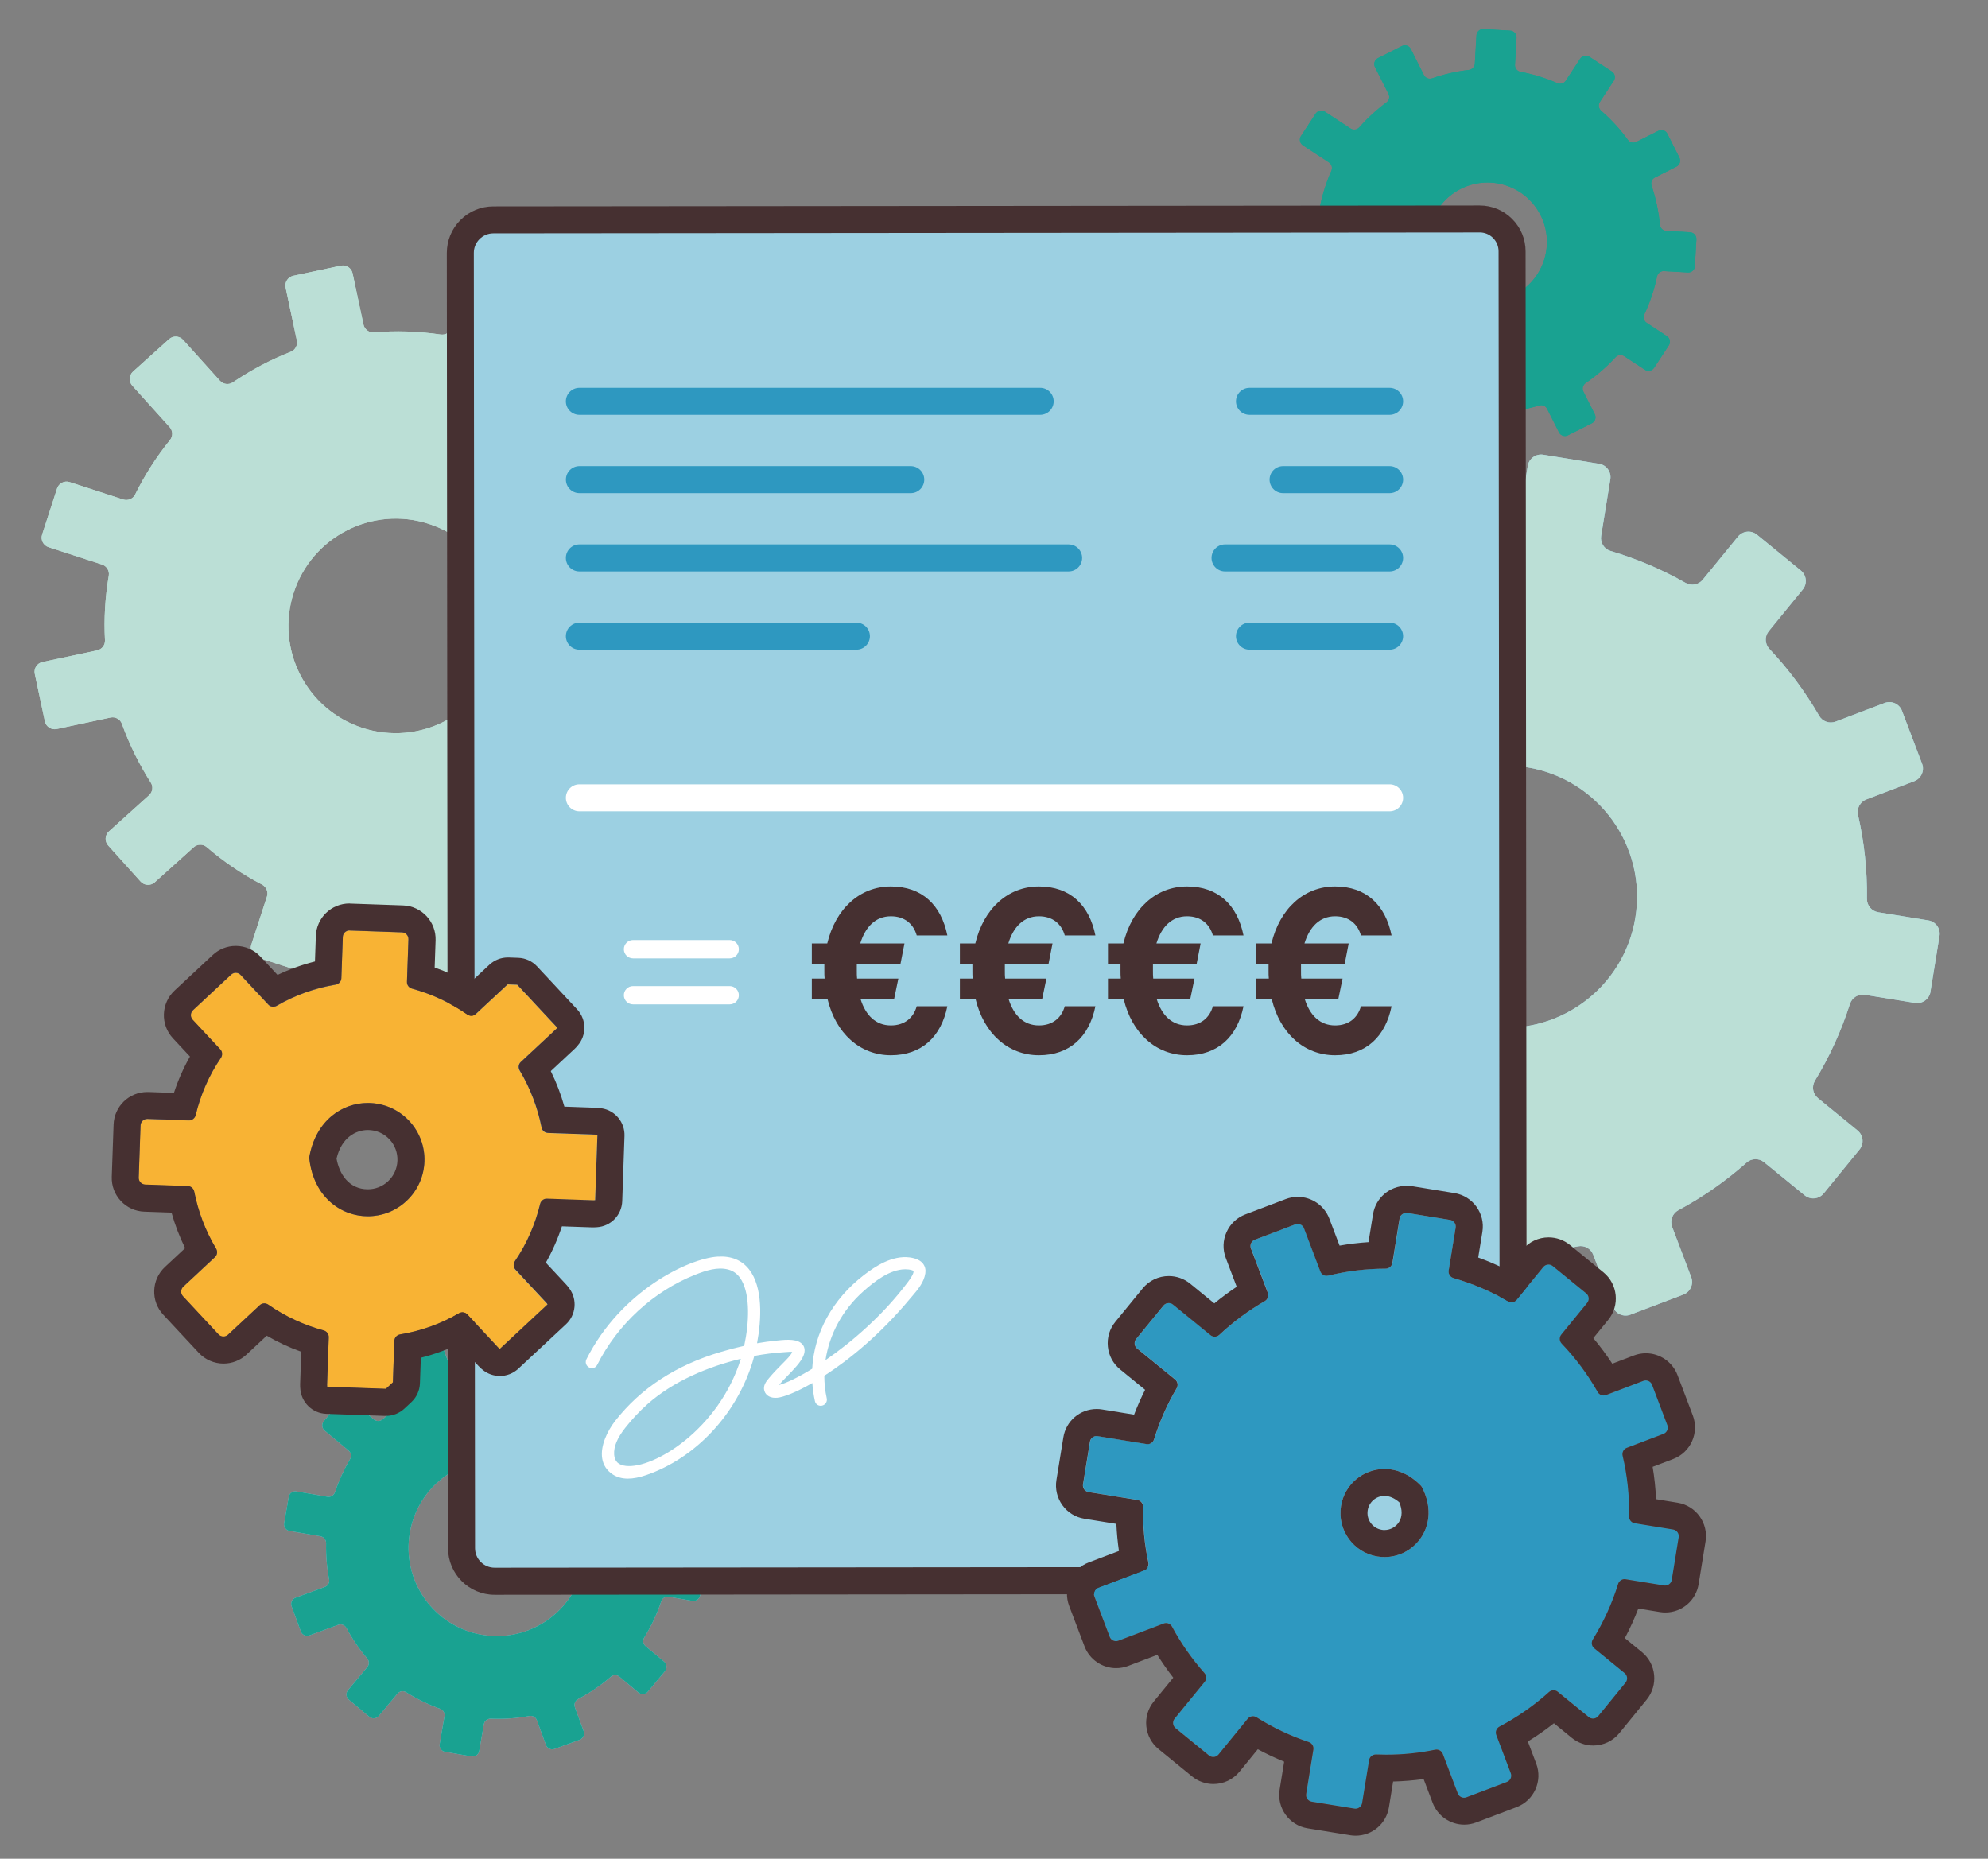
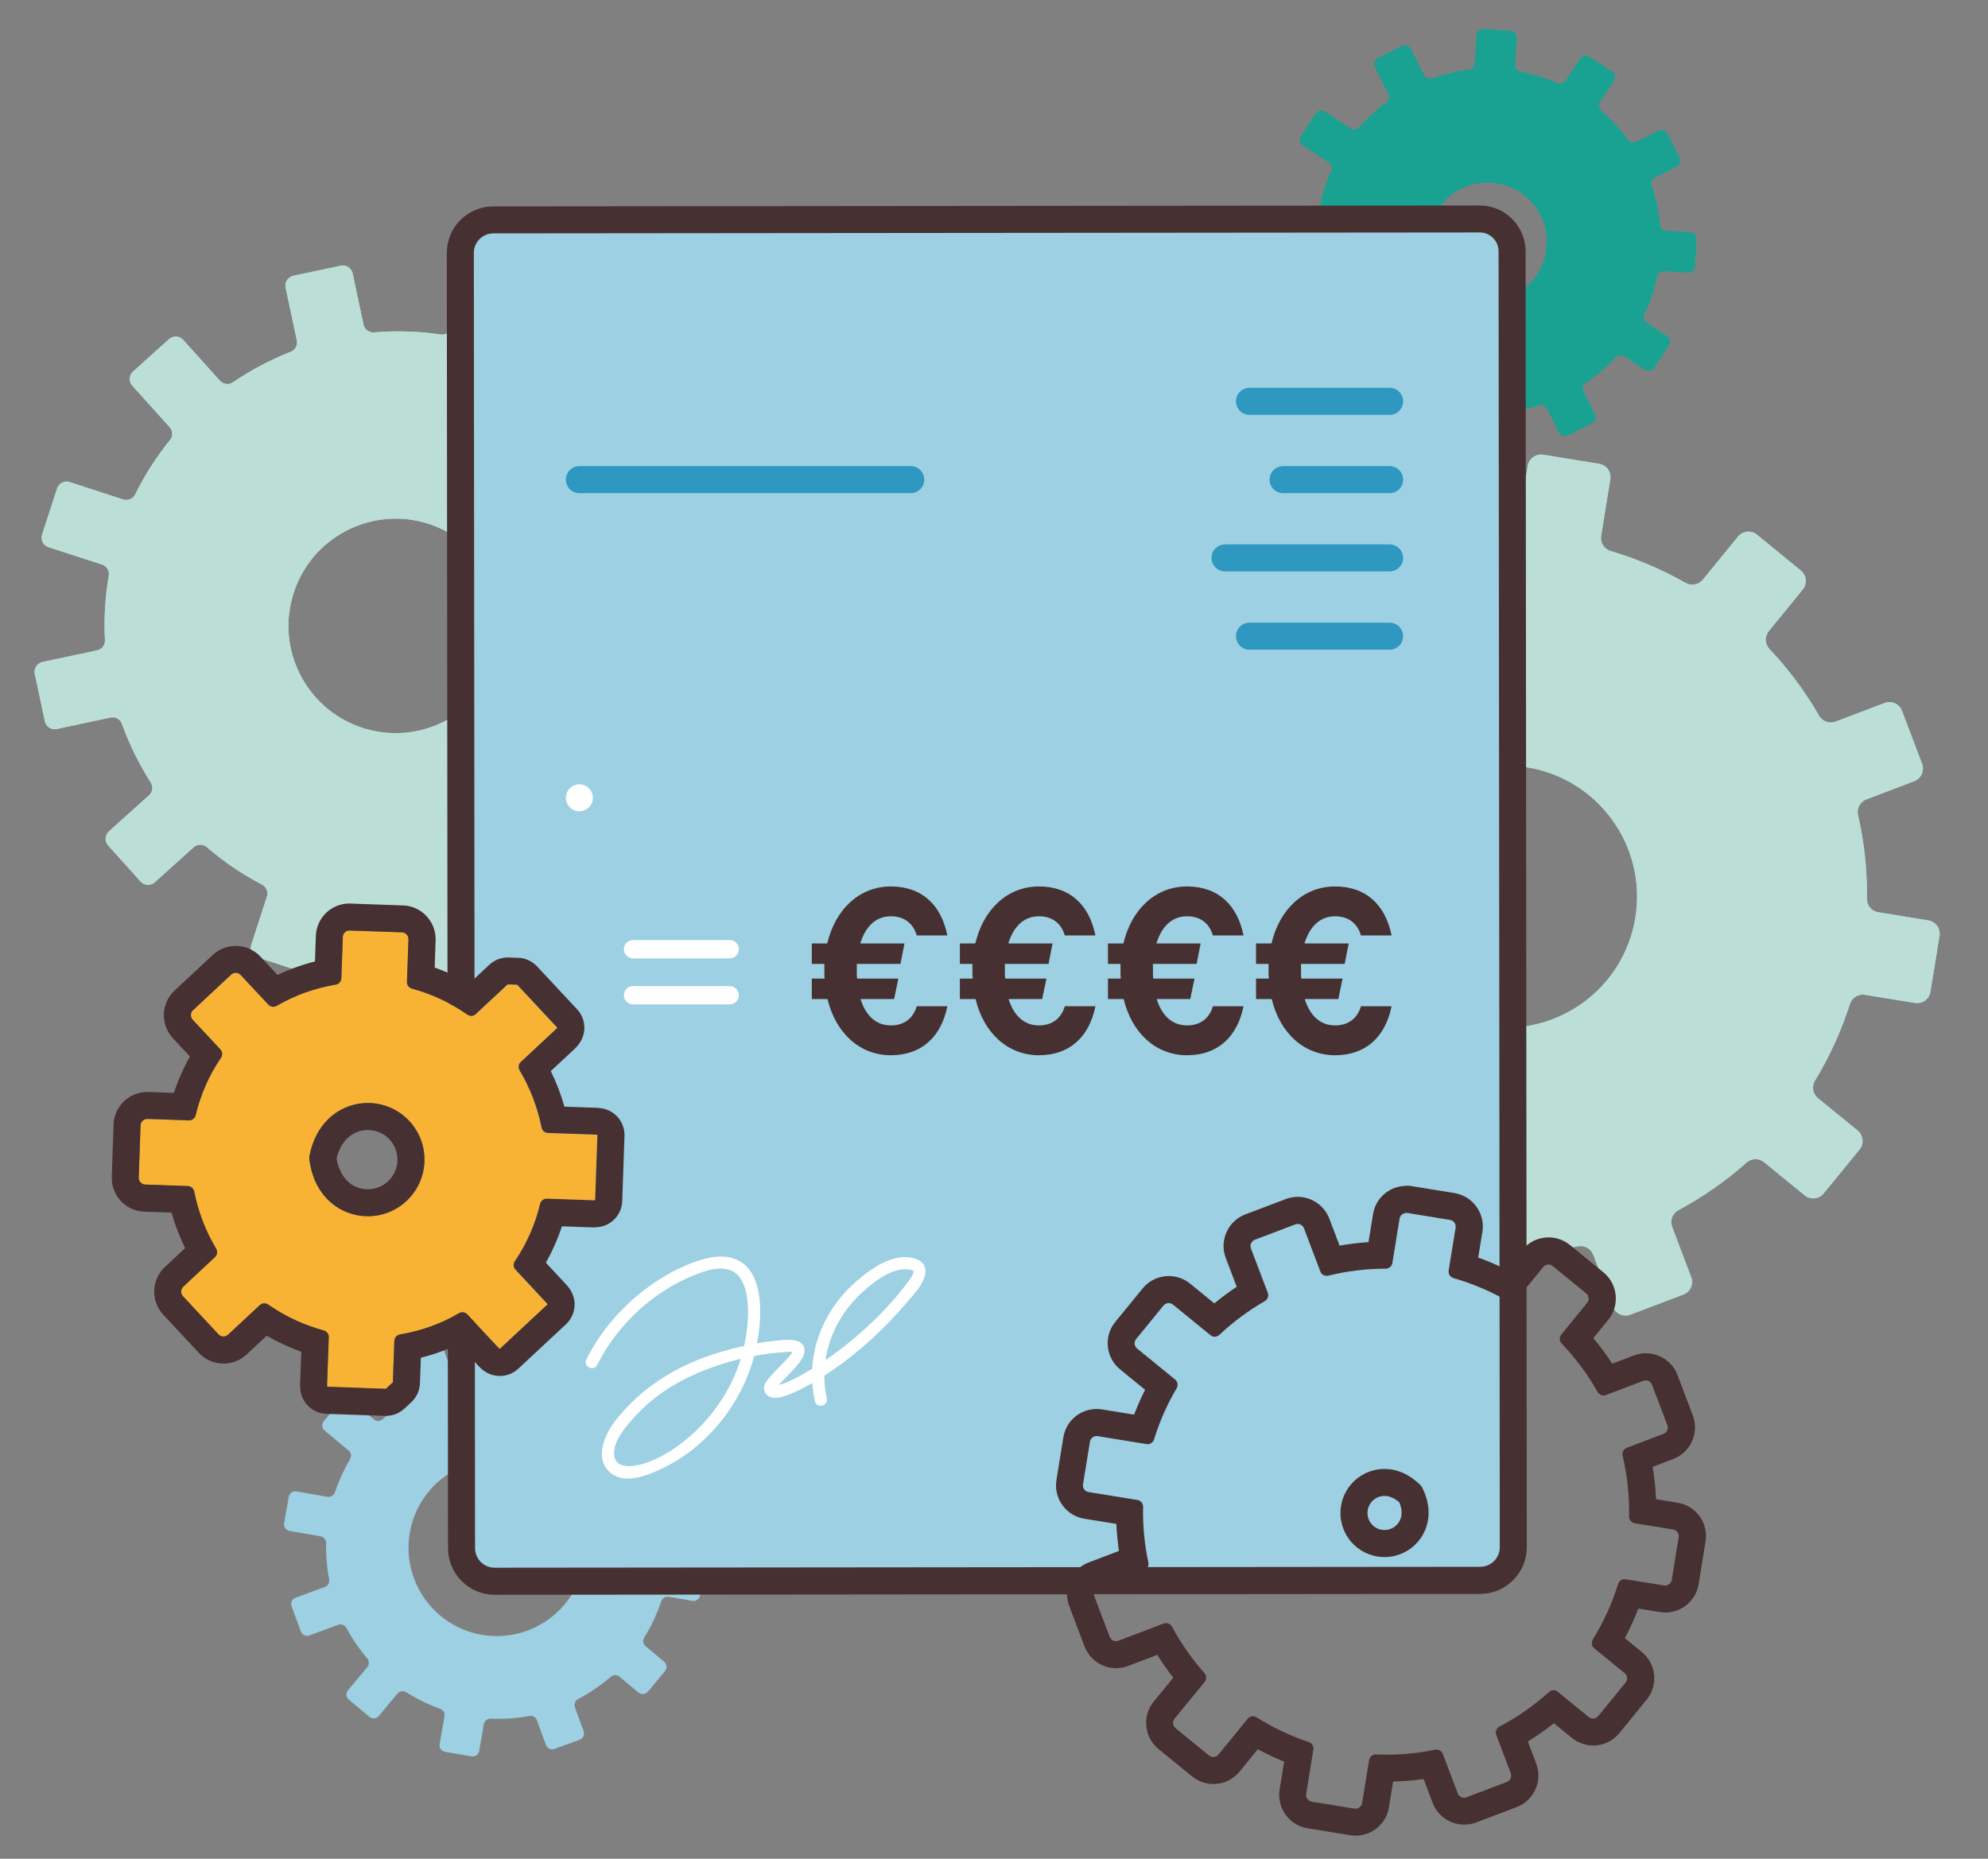
<svg xmlns="http://www.w3.org/2000/svg" id="DESIGN" version="1.1" viewBox="0 0 588.77 550.54">
  <rect x="0" y="0" width="588.77" height="550.54" fill="#808080" stroke="none" />
  <g>
    <path d="M571.72,293.77l2.69-16.57c.35-2.18-1.13-4.24-3.31-4.59l-14.83-2.41c-1.95-.32-3.38-2-3.35-3.98.11-8.49-.8-16.81-2.64-24.84-.44-1.94.62-3.9,2.48-4.61l14.17-5.39c2.06-.78,3.1-3.09,2.32-5.16l-5.95-15.68c-.78-2.07-3.09-3.11-5.16-2.32l-14.51,5.51c-1.83.69-3.89-.03-4.87-1.73-4.12-7.15-9.07-13.81-14.73-19.81-1.37-1.46-1.45-3.7-.18-5.25l10.06-12.33c1.4-1.71,1.14-4.23-.57-5.63l-12.99-10.61c-1.71-1.4-4.23-1.14-5.63.57l-10.43,12.77c-1.23,1.51-3.37,1.91-5.06.95-6.92-3.94-14.36-7.13-22.23-9.46-1.92-.57-3.12-2.48-2.8-4.46l2.72-16.78c.35-2.18-1.13-4.23-3.31-4.59l-16.56-2.69c-2.18-.35-4.24,1.13-4.59,3.31l-2.83,17.47c-.31,1.92-1.95,3.34-3.89,3.35-7.99.07-15.82,1.05-23.39,2.84-1.95.46-3.94-.6-4.65-2.47l-6.46-17.02c-.78-2.07-3.09-3.1-5.16-2.32l-15.69,5.95c-2.07.78-3.1,3.09-2.32,5.16l6.68,17.59c.69,1.82-.03,3.87-1.7,4.86-6.64,3.9-12.84,8.51-18.5,13.74-1.46,1.35-3.69,1.42-5.23.16l-14.85-12.12c-1.71-1.4-4.23-1.14-5.63.57l-10.61,12.99c-1.4,1.71-1.14,4.23.57,5.63l15.1,12.33c1.52,1.24,1.91,3.39.93,5.09-3.75,6.49-6.85,13.44-9.19,20.79-.6,1.88-2.49,3.04-4.44,2.73l-19.4-3.15c-2.18-.35-4.24,1.13-4.59,3.31l-2.68,16.56c-.35,2.18,1.13,4.24,3.31,4.59l19.39,3.14c1.95.32,3.38,2.01,3.35,3.99-.1,7.71.63,15.29,2.14,22.64.39,1.92-.66,3.84-2.49,4.53l-18.22,6.92c-2.07.78-3.1,3.09-2.32,5.16l5.96,15.69c.78,2.07,3.09,3.1,5.16,2.32l17.93-6.81c1.86-.71,3.96.06,4.92,1.81,3.71,6.75,8.14,13.08,13.2,18.88,1.28,1.47,1.31,3.64.08,5.15l-11.91,14.57c-1.4,1.71-1.14,4.23.57,5.63l13,10.62c1.71,1.4,4.23,1.14,5.63-.57l11.51-14.11c1.27-1.55,3.49-1.93,5.19-.87,6.61,4.09,13.73,7.49,21.29,10.08,1.84.63,2.95,2.5,2.63,4.41l-2.84,17.47c-.35,2.18,1.13,4.24,3.31,4.59l16.56,2.69c2.18.35,4.23-1.13,4.59-3.31l2.73-16.8c.32-1.98,2.06-3.42,4.07-3.35,8.2.28,16.27-.4,24.08-1.94,1.91-.38,3.81.68,4.5,2.5l5.85,15.42c.78,2.07,3.09,3.11,5.16,2.32l15.69-5.95c2.07-.78,3.1-3.09,2.32-5.16l-5.64-14.89c-.71-1.87.07-3.98,1.83-4.93,7.26-3.91,14.06-8.64,20.22-14.12,1.46-1.3,3.65-1.34,5.17-.1l12.03,9.81c1.71,1.4,4.23,1.14,5.63-.57l10.61-13c1.4-1.71,1.14-4.23-.57-5.63l-11.74-9.59c-1.54-1.26-1.92-3.46-.89-5.16,4.28-7.04,7.77-14.64,10.36-22.73.6-1.88,2.49-3.03,4.44-2.71l14.83,2.4c2.18.35,4.23-1.13,4.59-3.31ZM439.8,303.91c-21.16-3.43-35.55-23.39-32.11-44.54,3.44-21.18,23.38-35.55,44.54-32.11,21.17,3.44,35.54,23.38,32.1,44.54-3.44,21.17-23.37,35.54-44.54,32.12Z" fill="#9cd0e2" stroke-width="0" />
    <path d="M501.96,78.81l.45-7.92c.06-1.09-.77-2.03-1.87-2.09l-7.08-.41c-.99-.06-1.77-.84-1.86-1.83-.37-3.99-1.21-7.86-2.46-11.55-.32-.95.08-1.98.97-2.43l6.39-3.22c.98-.49,1.37-1.68.88-2.66l-3.56-7.08c-.49-.98-1.69-1.37-2.66-.88l-6.55,3.3c-.88.44-1.93.16-2.51-.63-2.29-3.16-4.95-6.04-7.89-8.59-.76-.66-.94-1.76-.39-2.61l4.12-6.29c.6-.92.35-2.14-.57-2.74l-6.63-4.35c-.92-.6-2.14-.35-2.75.57l-4.28,6.52c-.54.82-1.58,1.11-2.48.71-3.45-1.51-7.1-2.64-10.91-3.36-.99-.19-1.7-1.06-1.64-2.06l.46-8.03c.06-1.09-.77-2.03-1.87-2.09l-7.91-.46c-1.09-.06-2.03.77-2.09,1.87l-.48,8.36c-.06.97-.81,1.75-1.78,1.86-3.75.43-7.38,1.27-10.85,2.48-.95.33-2-.07-2.45-.97l-3.87-7.7c-.49-.98-1.68-1.37-2.66-.88l-7.08,3.57c-.98.49-1.37,1.68-.88,2.66l4.01,7.96c.44.87.17,1.92-.62,2.5-2.92,2.16-5.61,4.63-8.02,7.36-.66.75-1.76.92-2.6.37l-7.59-4.98c-.92-.6-2.14-.35-2.75.57l-4.35,6.63c-.6.92-.35,2.15.57,2.75l7.72,5.07c.82.54,1.11,1.6.71,2.49-1.44,3.23-2.55,6.65-3.3,10.22-.2.97-1.07,1.66-2.06,1.61l-9.3-.53c-1.09-.06-2.03.77-2.09,1.87l-.45,7.91c-.06,1.09.77,2.03,1.87,2.09l9.3.53c.99.06,1.77.84,1.86,1.83.33,3.63,1.05,7.15,2.11,10.53.3.94-.11,1.95-.99,2.4l-8.25,4.16c-.98.49-1.37,1.68-.88,2.66l3.57,7.08c.49.98,1.69,1.37,2.66.88l8.11-4.09c.89-.45,1.97-.15,2.54.67,2.08,2.99,4.47,5.74,7.13,8.23.71.67.86,1.74.33,2.56l-4.89,7.45c-.6.92-.35,2.14.57,2.75l6.63,4.35c.92.6,2.15.35,2.75-.57l4.73-7.21c.55-.84,1.64-1.12,2.55-.68,3.31,1.59,6.82,2.84,10.5,3.69.95.22,1.62,1.07,1.56,2.05l-.48,8.37c-.06,1.09.77,2.03,1.87,2.09l7.91.45c1.09.06,2.03-.77,2.09-1.87l.46-8.04c.06-1.01.86-1.79,1.87-1.86,3.87-.28,7.63-.99,11.23-2.09.94-.29,1.94.12,2.38.99l3.51,6.97c.49.98,1.68,1.37,2.66.88l7.08-3.56c.98-.49,1.37-1.68.88-2.66l-3.38-6.72c-.45-.9-.15-1.98.68-2.54,3.22-2.2,6.18-4.76,8.82-7.63.66-.72,1.74-.88,2.57-.34l6.13,4.02c.92.6,2.14.35,2.75-.57l4.35-6.63c.6-.92.35-2.14-.57-2.74l-5.98-3.93c-.82-.54-1.13-1.59-.72-2.48,1.67-3.54,2.95-7.3,3.78-11.25.2-.97,1.07-1.66,2.06-1.6l7.08.4c1.09.06,2.03-.77,2.09-1.87ZM439.54,89.23c-9.7-.55-17.12-8.87-16.56-18.57.55-9.71,8.87-17.12,18.57-16.57,9.7.55,17.12,8.87,16.56,18.57-.56,9.7-8.87,17.12-18.57,16.57Z" fill="#19a291" stroke-width="0" />
    <g>
      <path d="M207.34,472.57l1.36-7.81c.19-1.08-.53-2.11-1.61-2.29l-6.99-1.22c-.98-.17-1.66-1.04-1.64-2.03.09-4.01-.3-7.95-1.12-11.76-.21-.98.31-1.96,1.25-2.31l6.72-2.47c1.03-.38,1.55-1.52,1.18-2.54l-2.73-7.44c-.38-1.03-1.52-1.56-2.55-1.18l-6.88,2.53c-.92.34-1.94-.06-2.42-.91-1.92-3.4-4.22-6.57-6.86-9.44-.68-.74-.73-1.86-.09-2.63l4.82-5.77c.7-.84.59-2.09-.25-2.79l-6.08-5.08c-.84-.7-2.09-.59-2.79.25l-5,5.98c-.63.75-1.7.92-2.54.43-3.25-1.89-6.75-3.44-10.45-4.59-.96-.3-1.57-1.25-1.4-2.24l1.37-7.92c.19-1.08-.54-2.1-1.61-2.29l-7.81-1.36c-1.08-.19-2.11.53-2.29,1.61l-1.43,8.25c-.17.96-1.01,1.64-1.98,1.64-3.77,0-7.48.42-11.06,1.22-.98.22-1.98-.3-2.33-1.24l-2.97-8.09c-.38-1.03-1.52-1.56-2.54-1.18l-7.44,2.73c-1.03.38-1.56,1.52-1.18,2.54l3.07,8.37c.34.92-.05,1.93-.9,2.42-3.15,1.81-6.11,3.96-8.81,6.39-.74.67-1.85.71-2.62.07l-6.97-5.82c-.84-.7-2.09-.59-2.79.25l-5.08,6.08c-.7.84-.59,2.09.25,2.79l7.09,5.92c.76.63.92,1.71.42,2.56-1.8,3.05-3.3,6.32-4.45,9.77-.31.94-1.25,1.53-2.23,1.36l-9.18-1.59c-1.08-.19-2.11.54-2.29,1.61l-1.36,7.81c-.19,1.08.54,2.11,1.62,2.29l9.17,1.59c.98.17,1.66,1.04,1.64,2.03-.08,3.64.22,7.22.89,10.7.19.97-.33,1.93-1.26,2.27l-8.67,3.18c-1.03.38-1.56,1.52-1.18,2.54l2.73,7.45c.38,1.03,1.52,1.56,2.54,1.18l8.53-3.13c.94-.34,1.97.07,2.45.95,1.72,3.21,3.78,6.22,6.14,8.99.63.74.66,1.83.03,2.58l-5.72,6.84c-.7.84-.59,2.09.25,2.79l6.09,5.09c.84.7,2.09.59,2.79-.25l5.52-6.62c.65-.77,1.76-.92,2.61-.39,3.1,1.96,6.45,3.6,10,4.87.92.33,1.48,1.25,1.32,2.21l-1.43,8.26c-.19,1.08.54,2.11,1.61,2.29l7.81,1.36c1.08.19,2.11-.54,2.29-1.61l1.38-7.93c.17-.99,1.06-1.68,2.07-1.64,3.87.17,7.69-.11,11.39-.79.96-.18,1.91.34,2.25,1.26l2.68,7.32c.38,1.03,1.52,1.56,2.54,1.18l7.44-2.73c1.03-.38,1.56-1.52,1.18-2.54l-2.59-7.07c-.35-.94.08-1.98.97-2.45,3.45-1.82,6.69-4.02,9.63-6.57.74-.64,1.83-.68,2.59-.05l5.63,4.7c.84.7,2.09.59,2.79-.25l5.08-6.09c.7-.84.59-2.09-.25-2.79l-5.49-4.59c-.75-.63-.94-1.71-.43-2.54,2.07-3.32,3.77-6.92,5.05-10.74.31-.94,1.25-1.53,2.23-1.36l6.99,1.21c1.08.19,2.1-.54,2.29-1.61ZM142.67,484.2c-14.23-2.47-23.77-16.02-21.29-30.24,2.47-14.24,16.02-23.77,30.25-21.3,14.23,2.47,23.76,16.01,21.29,30.24-2.47,14.23-16.01,23.76-30.24,21.3Z" fill="#9cd0e2" stroke-width="0" />
      <path d="M215.21,224.17l4.44-13.66c.5-1.55-.35-3.22-1.9-3.73l-12.25-3.98c-1.39-.45-2.25-1.85-2-3.28,1.2-7.03,1.51-14.06.99-20.95-.11-1.47.89-2.78,2.33-3.09l12.71-2.71c1.6-.34,2.61-1.91,2.28-3.51l-2.98-14.04c-.34-1.6-1.91-2.62-3.51-2.28l-12.99,2.77c-1.41.3-2.85-.46-3.36-1.81-2.49-6.47-5.74-12.63-9.69-18.33-.84-1.22-.64-2.87.46-3.86l10.11-9.11c1.21-1.09,1.31-2.96.22-4.17l-9.6-10.67c-1.09-1.21-2.96-1.31-4.18-.22l-10.48,9.44c-1.07.96-2.67.98-3.79.09-5.22-4.17-10.99-7.77-17.23-10.69-1.34-.63-2-2.17-1.54-3.58l4.48-13.79c.5-1.55-.35-3.22-1.9-3.72l-13.65-4.44c-1.55-.51-3.22.35-3.73,1.9l-4.65,14.32c-.45,1.39-1.84,2.22-3.29,2.01-6.64-.98-13.26-1.17-19.76-.63-1.47.12-2.79-.89-3.1-2.33l-3.22-15.14c-.34-1.6-1.91-2.62-3.51-2.28l-14.05,2.99c-1.6.34-2.62,1.91-2.28,3.51l3.32,15.63c.3,1.4-.44,2.83-1.77,3.35-6.04,2.38-11.81,5.42-17.18,9.07-1.21.82-2.85.6-3.83-.49l-10.89-12.09c-1.09-1.21-2.96-1.31-4.17-.22l-10.67,9.6c-1.21,1.09-1.31,2.96-.22,4.18l11.06,12.28c.96,1.07,1.03,2.69.12,3.81-3.98,4.91-7.46,10.31-10.34,16.15-.64,1.3-2.16,1.92-3.55,1.47l-15.85-5.15c-1.55-.5-3.22.35-3.72,1.9l-4.43,13.65c-.5,1.55.35,3.22,1.9,3.73l15.84,5.14c1.38.45,2.25,1.84,2.01,3.27-1.1,6.42-1.47,12.83-1.13,19.15.08,1.44-.93,2.71-2.34,3.01l-16.17,3.44c-1.6.34-2.62,1.91-2.28,3.51l2.99,14.05c.34,1.6,1.91,2.62,3.51,2.28l15.92-3.39c1.43-.31,2.89.48,3.38,1.85,2.2,6.11,5.08,11.96,8.57,17.43.77,1.21.53,2.8-.54,3.75l-11.87,10.69c-1.21,1.09-1.31,2.96-.22,4.18l9.61,10.68c1.09,1.21,2.96,1.31,4.18.22l11.51-10.36c1.09-.99,2.76-1.03,3.88-.07,4.94,4.25,10.41,7.99,16.36,11.09,1.29.68,1.93,2.17,1.48,3.55l-4.65,14.32c-.5,1.55.35,3.22,1.9,3.73l13.65,4.43c1.55.5,3.22-.35,3.72-1.9l4.48-13.77c.46-1.42,1.9-2.3,3.37-2.02,6.77,1.3,13.55,1.77,20.22,1.47,1.44-.06,2.72.89,3.02,2.3l2.93,13.8c.34,1.6,1.91,2.62,3.51,2.28l14.04-2.98c1.6-.34,2.62-1.91,2.28-3.51l-2.82-13.29c-.31-1.46.49-2.94,1.9-3.44,6.53-2.29,12.78-5.35,18.59-9.13,1.21-.79,2.82-.56,3.78.51l8.89,9.87c1.09,1.21,2.96,1.31,4.17.22l10.67-9.61c1.21-1.09,1.31-2.96.22-4.17l-8.69-9.66c-.98-1.09-1.02-2.74-.07-3.87,4.47-5.28,8.35-11.14,11.51-17.54.65-1.31,2.16-1.93,3.55-1.48l12.25,3.98c1.55.5,3.22-.35,3.72-1.9ZM107.38,215.6c-16.68-5.42-25.82-23.35-20.4-40.02,5.42-16.69,23.34-25.82,40.02-20.41,16.68,5.42,25.81,23.34,20.4,40.02-5.42,16.68-23.33,25.81-40.02,20.41Z" fill="#bbdfd6" stroke-width="0" />
    </g>
  </g>
  <g>
    <path d="M571.72,293.77l2.69-16.57c.35-2.18-1.13-4.24-3.31-4.59l-14.83-2.41c-1.95-.32-3.38-2-3.35-3.98.11-8.49-.8-16.81-2.64-24.84-.44-1.94.62-3.9,2.48-4.61l14.17-5.39c2.06-.78,3.1-3.09,2.32-5.16l-5.95-15.68c-.78-2.07-3.09-3.11-5.16-2.32l-14.51,5.51c-1.83.69-3.89-.03-4.87-1.73-4.12-7.15-9.07-13.81-14.73-19.81-1.37-1.46-1.45-3.7-.18-5.25l10.06-12.33c1.4-1.71,1.14-4.23-.57-5.63l-12.99-10.61c-1.71-1.4-4.23-1.14-5.63.57l-10.43,12.77c-1.23,1.51-3.37,1.91-5.06.95-6.92-3.94-14.36-7.13-22.23-9.46-1.92-.57-3.12-2.48-2.8-4.46l2.72-16.78c.35-2.18-1.13-4.23-3.31-4.59l-16.56-2.69c-2.18-.35-4.24,1.13-4.59,3.31l-2.83,17.47c-.31,1.92-1.95,3.34-3.89,3.35-7.99.07-15.82,1.05-23.39,2.84-1.95.46-3.94-.6-4.65-2.47l-6.46-17.02c-.78-2.07-3.09-3.1-5.16-2.32l-15.69,5.95c-2.07.78-3.1,3.09-2.32,5.16l6.68,17.59c.69,1.82-.03,3.87-1.7,4.86-6.64,3.9-12.84,8.51-18.5,13.74-1.46,1.35-3.69,1.42-5.23.16l-14.85-12.12c-1.71-1.4-4.23-1.14-5.63.57l-10.61,12.99c-1.4,1.71-1.14,4.23.57,5.63l15.1,12.33c1.52,1.24,1.91,3.39.93,5.09-3.75,6.49-6.85,13.44-9.19,20.79-.6,1.88-2.49,3.04-4.44,2.73l-19.4-3.15c-2.18-.35-4.24,1.13-4.59,3.31l-2.68,16.56c-.35,2.18,1.13,4.24,3.31,4.59l19.39,3.14c1.95.32,3.38,2.01,3.35,3.99-.1,7.71.63,15.29,2.14,22.64.39,1.92-.66,3.84-2.49,4.53l-18.22,6.92c-2.07.78-3.1,3.09-2.32,5.16l5.96,15.69c.78,2.07,3.09,3.1,5.16,2.32l17.93-6.81c1.86-.71,3.96.06,4.92,1.81,3.71,6.75,8.14,13.08,13.2,18.88,1.28,1.47,1.31,3.64.08,5.15l-11.91,14.57c-1.4,1.71-1.14,4.23.57,5.63l13,10.62c1.71,1.4,4.23,1.14,5.63-.57l11.51-14.11c1.27-1.55,3.49-1.93,5.19-.87,6.61,4.09,13.73,7.49,21.29,10.08,1.84.63,2.95,2.5,2.63,4.41l-2.84,17.47c-.35,2.18,1.13,4.24,3.31,4.59l16.56,2.69c2.18.35,4.23-1.13,4.59-3.31l2.73-16.8c.32-1.98,2.06-3.42,4.07-3.35,8.2.28,16.27-.4,24.08-1.94,1.91-.38,3.81.68,4.5,2.5l5.85,15.42c.78,2.07,3.09,3.11,5.16,2.32l15.69-5.95c2.07-.78,3.1-3.09,2.32-5.16l-5.64-14.89c-.71-1.87.07-3.98,1.83-4.93,7.26-3.91,14.06-8.64,20.22-14.12,1.46-1.3,3.65-1.34,5.17-.1l12.03,9.81c1.71,1.4,4.23,1.14,5.63-.57l10.61-13c1.4-1.71,1.14-4.23-.57-5.63l-11.74-9.59c-1.54-1.26-1.92-3.46-.89-5.16,4.28-7.04,7.77-14.64,10.36-22.73.6-1.88,2.49-3.03,4.44-2.71l14.83,2.4c2.18.35,4.23-1.13,4.59-3.31ZM439.8,303.91c-21.16-3.43-35.55-23.39-32.11-44.54,3.44-21.18,23.38-35.55,44.54-32.11,21.17,3.44,35.54,23.38,32.1,44.54-3.44,21.17-23.37,35.54-44.54,32.12Z" fill="#bbdfd6" stroke-width="0" />
    <path d="M501.96,78.81l.45-7.92c.06-1.09-.77-2.03-1.87-2.09l-7.08-.41c-.99-.06-1.77-.84-1.86-1.83-.37-3.99-1.21-7.86-2.46-11.55-.32-.95.08-1.98.97-2.43l6.39-3.22c.98-.49,1.37-1.68.88-2.66l-3.56-7.08c-.49-.98-1.69-1.37-2.66-.88l-6.55,3.3c-.88.44-1.93.16-2.51-.63-2.29-3.16-4.95-6.04-7.89-8.59-.76-.66-.94-1.76-.39-2.61l4.12-6.29c.6-.92.35-2.14-.57-2.74l-6.63-4.35c-.92-.6-2.14-.35-2.75.57l-4.28,6.52c-.54.82-1.58,1.11-2.48.71-3.45-1.51-7.1-2.64-10.91-3.36-.99-.19-1.7-1.06-1.64-2.06l.46-8.03c.06-1.09-.77-2.03-1.87-2.09l-7.91-.46c-1.09-.06-2.03.77-2.09,1.87l-.48,8.36c-.06.97-.81,1.75-1.78,1.86-3.75.43-7.38,1.27-10.85,2.48-.95.33-2-.07-2.45-.97l-3.87-7.7c-.49-.98-1.68-1.37-2.66-.88l-7.08,3.57c-.98.49-1.37,1.68-.88,2.66l4.01,7.96c.44.87.17,1.92-.62,2.5-2.92,2.16-5.61,4.63-8.02,7.36-.66.75-1.76.92-2.6.37l-7.59-4.98c-.92-.6-2.14-.35-2.75.57l-4.35,6.63c-.6.92-.35,2.15.57,2.75l7.72,5.07c.82.54,1.11,1.6.71,2.49-1.44,3.23-2.55,6.65-3.3,10.22-.2.97-1.07,1.66-2.06,1.61l-9.3-.53c-1.09-.06-2.03.77-2.09,1.87l-.45,7.91c-.06,1.09.77,2.03,1.87,2.09l9.3.53c.99.06,1.77.84,1.86,1.83.33,3.63,1.05,7.15,2.11,10.53.3.94-.11,1.95-.99,2.4l-8.25,4.16c-.98.49-1.37,1.68-.88,2.66l3.57,7.08c.49.98,1.69,1.37,2.66.88l8.11-4.09c.89-.45,1.97-.15,2.54.67,2.08,2.99,4.47,5.74,7.13,8.23.71.67.86,1.74.33,2.56l-4.89,7.45c-.6.92-.35,2.14.57,2.75l6.63,4.35c.92.6,2.15.35,2.75-.57l4.73-7.21c.55-.84,1.64-1.12,2.55-.68,3.31,1.59,6.82,2.84,10.5,3.69.95.22,1.62,1.07,1.56,2.05l-.48,8.37c-.06,1.09.77,2.03,1.87,2.09l7.91.45c1.09.06,2.03-.77,2.09-1.87l.46-8.04c.06-1.01.86-1.79,1.87-1.86,3.87-.28,7.63-.99,11.23-2.09.94-.29,1.94.12,2.38.99l3.51,6.97c.49.98,1.68,1.37,2.66.88l7.08-3.56c.98-.49,1.37-1.68.88-2.66l-3.38-6.72c-.45-.9-.15-1.98.68-2.54,3.22-2.2,6.18-4.76,8.82-7.63.66-.72,1.74-.88,2.57-.34l6.13,4.02c.92.6,2.14.35,2.75-.57l4.35-6.63c.6-.92.35-2.14-.57-2.74l-5.98-3.93c-.82-.54-1.13-1.59-.72-2.48,1.67-3.54,2.95-7.3,3.78-11.25.2-.97,1.07-1.66,2.06-1.6l7.08.4c1.09.06,2.03-.77,2.09-1.87ZM439.54,89.23c-9.7-.55-17.12-8.87-16.56-18.57.55-9.71,8.87-17.12,18.57-16.57,9.7.55,17.12,8.87,16.56,18.57-.56,9.7-8.87,17.12-18.57,16.57Z" fill="#19a291" stroke-width="0" />
    <g>
-       <path d="M207.34,472.57l1.36-7.81c.19-1.08-.53-2.11-1.61-2.29l-6.99-1.22c-.98-.17-1.66-1.04-1.64-2.03.09-4.01-.3-7.95-1.12-11.76-.21-.98.31-1.96,1.25-2.31l6.72-2.47c1.03-.38,1.55-1.52,1.18-2.54l-2.73-7.44c-.38-1.03-1.52-1.56-2.55-1.18l-6.88,2.53c-.92.34-1.94-.06-2.42-.91-1.92-3.4-4.22-6.57-6.86-9.44-.68-.74-.73-1.86-.09-2.63l4.82-5.77c.7-.84.59-2.09-.25-2.79l-6.08-5.08c-.84-.7-2.09-.59-2.79.25l-5,5.98c-.63.75-1.7.92-2.54.43-3.25-1.89-6.75-3.44-10.45-4.59-.96-.3-1.57-1.25-1.4-2.24l1.37-7.92c.19-1.08-.54-2.1-1.61-2.29l-7.81-1.36c-1.08-.19-2.11.53-2.29,1.61l-1.43,8.25c-.17.96-1.01,1.64-1.98,1.64-3.77,0-7.48.42-11.06,1.22-.98.22-1.98-.3-2.33-1.24l-2.97-8.09c-.38-1.03-1.52-1.56-2.54-1.18l-7.44,2.73c-1.03.38-1.56,1.52-1.18,2.54l3.07,8.37c.34.92-.05,1.93-.9,2.42-3.15,1.81-6.11,3.96-8.81,6.39-.74.67-1.85.71-2.62.07l-6.97-5.82c-.84-.7-2.09-.59-2.79.25l-5.08,6.08c-.7.84-.59,2.09.25,2.79l7.09,5.92c.76.63.92,1.71.42,2.56-1.8,3.05-3.3,6.32-4.45,9.77-.31.94-1.25,1.53-2.23,1.36l-9.18-1.59c-1.08-.19-2.11.54-2.29,1.61l-1.36,7.81c-.19,1.08.54,2.11,1.62,2.29l9.17,1.59c.98.17,1.66,1.04,1.64,2.03-.08,3.64.22,7.22.89,10.7.19.97-.33,1.93-1.26,2.27l-8.67,3.18c-1.03.38-1.56,1.52-1.18,2.54l2.73,7.45c.38,1.03,1.52,1.56,2.54,1.18l8.53-3.13c.94-.34,1.97.07,2.45.95,1.72,3.21,3.78,6.22,6.14,8.99.63.74.66,1.83.03,2.58l-5.72,6.84c-.7.84-.59,2.09.25,2.79l6.09,5.09c.84.7,2.09.59,2.79-.25l5.52-6.62c.65-.77,1.76-.92,2.61-.39,3.1,1.96,6.45,3.6,10,4.87.92.33,1.48,1.25,1.32,2.21l-1.43,8.26c-.19,1.08.54,2.11,1.61,2.29l7.81,1.36c1.08.19,2.11-.54,2.29-1.61l1.38-7.93c.17-.99,1.06-1.68,2.07-1.64,3.87.17,7.69-.11,11.39-.79.96-.18,1.91.34,2.25,1.26l2.68,7.32c.38,1.03,1.52,1.56,2.54,1.18l7.44-2.73c1.03-.38,1.56-1.52,1.18-2.54l-2.59-7.07c-.35-.94.08-1.98.97-2.45,3.45-1.82,6.69-4.02,9.63-6.57.74-.64,1.83-.68,2.59-.05l5.63,4.7c.84.7,2.09.59,2.79-.25l5.08-6.09c.7-.84.59-2.09-.25-2.79l-5.49-4.59c-.75-.63-.94-1.71-.43-2.54,2.07-3.32,3.77-6.92,5.05-10.74.31-.94,1.25-1.53,2.23-1.36l6.99,1.21c1.08.19,2.1-.54,2.29-1.61ZM142.67,484.2c-14.23-2.47-23.77-16.02-21.29-30.24,2.47-14.24,16.02-23.77,30.25-21.3,14.23,2.47,23.76,16.01,21.29,30.24-2.47,14.23-16.01,23.76-30.24,21.3Z" fill="#19a291" stroke-width="0" />
      <path d="M215.21,224.17l4.44-13.66c.5-1.55-.35-3.22-1.9-3.73l-12.25-3.98c-1.39-.45-2.25-1.85-2-3.28,1.2-7.03,1.51-14.06.99-20.95-.11-1.47.89-2.78,2.33-3.09l12.71-2.71c1.6-.34,2.61-1.91,2.28-3.51l-2.98-14.04c-.34-1.6-1.91-2.62-3.51-2.28l-12.99,2.77c-1.41.3-2.85-.46-3.36-1.81-2.49-6.47-5.74-12.63-9.69-18.33-.84-1.22-.64-2.87.46-3.86l10.11-9.11c1.21-1.09,1.31-2.96.22-4.17l-9.6-10.67c-1.09-1.21-2.96-1.31-4.18-.22l-10.48,9.44c-1.07.96-2.67.98-3.79.09-5.22-4.17-10.99-7.77-17.23-10.69-1.34-.63-2-2.17-1.54-3.58l4.48-13.79c.5-1.55-.35-3.22-1.9-3.72l-13.65-4.44c-1.55-.51-3.22.35-3.73,1.9l-4.65,14.32c-.45,1.39-1.84,2.22-3.29,2.01-6.64-.98-13.26-1.17-19.76-.63-1.47.12-2.79-.89-3.1-2.33l-3.22-15.14c-.34-1.6-1.91-2.62-3.51-2.28l-14.05,2.99c-1.6.34-2.62,1.91-2.28,3.51l3.32,15.63c.3,1.4-.44,2.83-1.77,3.35-6.04,2.38-11.81,5.42-17.18,9.07-1.21.82-2.85.6-3.83-.49l-10.89-12.09c-1.09-1.21-2.96-1.31-4.17-.22l-10.67,9.6c-1.21,1.09-1.31,2.96-.22,4.18l11.06,12.28c.96,1.07,1.03,2.69.12,3.81-3.98,4.91-7.46,10.31-10.34,16.15-.64,1.3-2.16,1.92-3.55,1.47l-15.85-5.15c-1.55-.5-3.22.35-3.72,1.9l-4.43,13.65c-.5,1.55.35,3.22,1.9,3.73l15.84,5.14c1.38.45,2.25,1.84,2.01,3.27-1.1,6.42-1.47,12.83-1.13,19.15.08,1.44-.93,2.71-2.34,3.01l-16.17,3.44c-1.6.34-2.62,1.91-2.28,3.51l2.99,14.05c.34,1.6,1.91,2.62,3.51,2.28l15.92-3.39c1.43-.31,2.89.48,3.38,1.85,2.2,6.11,5.08,11.96,8.57,17.43.77,1.21.53,2.8-.54,3.75l-11.87,10.69c-1.21,1.09-1.31,2.96-.22,4.18l9.61,10.68c1.09,1.21,2.96,1.31,4.18.22l11.51-10.36c1.09-.99,2.76-1.03,3.88-.07,4.94,4.25,10.41,7.99,16.36,11.09,1.29.68,1.93,2.17,1.48,3.55l-4.65,14.32c-.5,1.55.35,3.22,1.9,3.73l13.65,4.43c1.55.5,3.22-.35,3.72-1.9l4.48-13.77c.46-1.42,1.9-2.3,3.37-2.02,6.77,1.3,13.55,1.77,20.22,1.47,1.44-.06,2.72.89,3.02,2.3l2.93,13.8c.34,1.6,1.91,2.62,3.51,2.28l14.04-2.98c1.6-.34,2.62-1.91,2.28-3.51l-2.82-13.29c-.31-1.46.49-2.94,1.9-3.44,6.53-2.29,12.78-5.35,18.59-9.13,1.21-.79,2.82-.56,3.78.51l8.89,9.87c1.09,1.21,2.96,1.31,4.17.22l10.67-9.61c1.21-1.09,1.31-2.96.22-4.17l-8.69-9.66c-.98-1.09-1.02-2.74-.07-3.87,4.47-5.28,8.35-11.14,11.51-17.54.65-1.31,2.16-1.93,3.55-1.48l12.25,3.98c1.55.5,3.22-.35,3.72-1.9ZM107.38,215.6c-16.68-5.42-25.82-23.35-20.4-40.02,5.42-16.69,23.34-25.82,40.02-20.41,16.68,5.42,25.81,23.34,20.4,40.02-5.42,16.68-23.33,25.81-40.02,20.41Z" fill="#bbdfd6" stroke-width="0" />
    </g>
  </g>
  <path d="M146.31,64.99h292.1c5.3,0,9.61,4.3,9.61,9.61v383.82c0,5.41-4.39,9.8-9.8,9.8H146.31c-5.41,0-9.8-4.39-9.8-9.8V74.79c0-5.41,4.39-9.8,9.8-9.8Z" fill="#9cd0e2" stroke-width="0" />
  <path d="M146.49,472.36c-7.6,0-13.79-6.18-13.8-13.79l-.36-383.63c0-3.69,1.43-7.15,4.03-9.76s6.07-4.05,9.75-4.05l292.1-.27h.01c3.63,0,7.04,1.41,9.61,3.98,2.57,2.57,3.99,5.98,3.99,9.62l.36,383.82c0,7.61-6.18,13.81-13.79,13.81l-291.9.27h-.01ZM438.22,68.85l-292.1.27c-1.55,0-3.01.61-4.1,1.7-1.09,1.1-1.7,2.55-1.69,4.1l.36,383.63c0,3.2,2.6,5.79,5.8,5.79h0l291.9-.27c3.2,0,5.8-2.61,5.79-5.81l-.36-383.82c0-1.5-.59-2.9-1.65-3.96-1.06-1.06-2.46-1.64-3.96-1.64h0ZM438.22,64.85h0,0Z" fill="#463031" stroke-width="0" />
  <g>
    <g>
-       <path d="M308.06,122.87h-136.47c-2.21,0-4-1.79-4-4s1.79-4,4-4h136.47c2.21,0,4,1.79,4,4s-1.79,4-4,4Z" fill="#2e98c0" stroke-width="0" />
      <path d="M269.73,146.06h-98.13c-2.21,0-4-1.79-4-4s1.79-4,4-4h98.13c2.21,0,4,1.79,4,4s-1.79,4-4,4Z" fill="#2e98c0" stroke-width="0" />
-       <path d="M316.49,169.25h-144.9c-2.21,0-4-1.79-4-4s1.79-4,4-4h144.9c2.21,0,4,1.79,4,4s-1.79,4-4,4Z" fill="#2e98c0" stroke-width="0" />
-       <path d="M253.63,192.43h-82.04c-2.21,0-4-1.79-4-4s1.79-4,4-4h82.04c2.21,0,4,1.79,4,4s-1.79,4-4,4Z" fill="#2e98c0" stroke-width="0" />
    </g>
    <g>
      <path d="M411.55,122.87h-41.5c-2.21,0-4-1.79-4-4s1.79-4,4-4h41.5c2.21,0,4,1.79,4,4s-1.79,4-4,4Z" fill="#2e98c0" stroke-width="0" />
      <path d="M411.55,146.06h-31.55c-2.21,0-4-1.79-4-4s1.79-4,4-4h31.55c2.21,0,4,1.79,4,4s-1.79,4-4,4Z" fill="#2e98c0" stroke-width="0" />
      <path d="M411.55,169.25h-48.74c-2.21,0-4-1.79-4-4s1.79-4,4-4h48.74c2.21,0,4,1.79,4,4s-1.79,4-4,4Z" fill="#2e98c0" stroke-width="0" />
      <path d="M411.55,192.43h-41.5c-2.21,0-4-1.79-4-4s1.79-4,4-4h41.5c2.21,0,4,1.79,4,4s-1.79,4-4,4Z" fill="#2e98c0" stroke-width="0" />
    </g>
  </g>
  <g>
    <g>
      <path d="M240.43,279.44h4.57c2.44-10.25,9.62-16.88,18.85-16.88s14.91,5.52,16.72,14.51h-9.07c-.95-3.39-3.55-5.68-7.65-5.68-4.57,0-7.57,3.15-9.07,8.04h13.09l-1.18,6.07h-12.94v2.05c0,.79,0,1.58.08,2.29h12.23l-1.26,6.07h-9.94c1.5,4.81,4.5,7.81,8.99,7.81,4.1,0,6.7-2.29,7.65-5.68h9.07c-1.81,8.99-7.57,14.51-16.72,14.51s-16.33-6.47-18.77-16.64h-4.65v-6.07h3.79c-.08-.71-.08-1.5-.08-2.29v-2.05h-3.71v-6.07Z" fill="#463031" stroke-width="0" />
      <path d="M284.28,279.44h4.57c2.44-10.25,9.62-16.88,18.85-16.88s14.91,5.52,16.72,14.51h-9.07c-.95-3.39-3.55-5.68-7.65-5.68-4.57,0-7.57,3.15-9.07,8.04h13.09l-1.18,6.07h-12.94v2.05c0,.79,0,1.58.08,2.29h12.23l-1.26,6.07h-9.94c1.5,4.81,4.5,7.81,8.99,7.81,4.1,0,6.7-2.29,7.65-5.68h9.07c-1.81,8.99-7.57,14.51-16.72,14.51s-16.33-6.47-18.77-16.64h-4.65v-6.07h3.79c-.08-.71-.08-1.5-.08-2.29v-2.05h-3.71v-6.07Z" fill="#463031" stroke-width="0" />
      <path d="M328.14,279.44h4.57c2.44-10.25,9.62-16.88,18.85-16.88s14.91,5.52,16.72,14.51h-9.07c-.95-3.39-3.55-5.68-7.65-5.68-4.57,0-7.57,3.15-9.07,8.04h13.09l-1.18,6.07h-12.94v2.05c0,.79,0,1.58.08,2.29h12.23l-1.26,6.07h-9.94c1.5,4.81,4.5,7.81,8.99,7.81,4.1,0,6.7-2.29,7.65-5.68h9.07c-1.81,8.99-7.57,14.51-16.72,14.51s-16.33-6.47-18.77-16.64h-4.65v-6.07h3.79c-.08-.71-.08-1.5-.08-2.29v-2.05h-3.71v-6.07Z" fill="#463031" stroke-width="0" />
      <path d="M371.99,279.44h4.57c2.44-10.25,9.62-16.88,18.85-16.88s14.91,5.52,16.72,14.51h-9.07c-.95-3.39-3.55-5.68-7.65-5.68-4.57,0-7.57,3.15-9.07,8.04h13.09l-1.18,6.07h-12.94v2.05c0,.79,0,1.58.08,2.29h12.23l-1.26,6.07h-9.94c1.5,4.81,4.5,7.81,8.99,7.81,4.1,0,6.7-2.29,7.65-5.68h9.07c-1.81,8.99-7.57,14.51-16.72,14.51s-16.33-6.47-18.77-16.64h-4.65v-6.07h3.79c-.08-.71-.08-1.5-.08-2.29v-2.05h-3.71v-6.07Z" fill="#463031" stroke-width="0" />
    </g>
-     <path d="M411.55,240.3h-239.96c-2.21,0-4-1.79-4-4s1.79-4,4-4h239.96c2.21,0,4,1.79,4,4s-1.79,4-4,4Z" fill="#fff" stroke-width="0" />
+     <path d="M411.55,240.3h-239.96c-2.21,0-4-1.79-4-4s1.79-4,4-4c2.21,0,4,1.79,4,4s-1.79,4-4,4Z" fill="#fff" stroke-width="0" />
    <g>
      <path d="M216.1,283.86h-28.62c-1.5,0-2.72-1.22-2.72-2.71s1.22-2.72,2.72-2.72h28.62c1.5,0,2.72,1.22,2.72,2.72s-1.22,2.71-2.72,2.71Z" fill="#fff" stroke-width="0" />
      <path d="M216.1,297.49h-28.62c-1.5,0-2.72-1.22-2.72-2.71s1.22-2.71,2.72-2.71h28.62c1.5,0,2.72,1.22,2.72,2.71s-1.22,2.71-2.72,2.71Z" fill="#fff" stroke-width="0" />
    </g>
  </g>
  <path d="M273.4,374.33c-.76-1-2.1-1.64-3.97-1.89-5.22-.68-10.22,2.64-13.55,5.2-9.39,7.23-14.77,17.18-15.34,27.77-4.27,2.64-7.8,4.3-9.86,4.82.62-.73,1.55-1.69,2.3-2.46,2.07-2.13,4.22-4.33,4.98-6.24.64-1.59.25-2.62-.2-3.21-1.35-1.79-4.58-1.6-7.49-1.28l-.4.04c-1.86.19-3.74.44-5.66.78,1.34-7.09,1.78-16.61-2.37-21.89-2.17-2.76-5.3-4.02-9.33-3.77-8.47.53-28.57,10.01-38.84,30.41-.29.58-.26,1.26.1,1.8.36.55,1.02.87,1.65.84.61-.04,1.15-.4,1.43-.96,6.07-12.06,16.65-21.8,29.02-26.72,3.23-1.28,6.65-2.37,9.78-1.55,1.7.44,3,1.48,3.98,3.19,2.57,4.49,2.25,12.67.77,19.41-2.21.49-4.49,1.08-6.84,1.78-13.3,3.91-23.86,10.81-31.4,20.5-2.24,2.89-4.42,7.31-3.81,11.08.32,1.97,1.35,3.55,3.06,4.69,1.28.85,2.78,1.28,4.54,1.28,1.6,0,3.42-.35,5.47-1.06,14.54-5.02,26.59-17.82,31.43-33.4.18-.57.36-1.2.54-1.88,3.06-.57,5.94-.92,8.52-1.08l.49-.04c1.08-.11,1.82-.12,2.22-.05-.31.88-1.57,2.14-3,3.58-1.14,1.15-2.44,2.45-3.9,4.19-.69.82-1.86,2.19-1.33,3.79.47,1.43,1.91,2.18,3.81,2,1.8-.16,5.53-1.57,10.38-4.36.12,1.78.37,3.57.77,5.36.11.51.42.92.86,1.16.37.2.81.26,1.24.17,1-.22,1.62-1.17,1.4-2.16-.49-2.21-.72-4.45-.72-6.69,7.38-4.75,16.53-12.2,25.26-22.67l.69-.81c1.67-1.95,3.57-4.16,3.97-6.86.16-1.06-.07-2.03-.65-2.8M244.48,402.86c1.14-7.6,5.01-14.85,11.14-20.32,3.4-3.04,7.89-6.53,12.4-6.59h.13c1.52,0,2.31.36,2.38.52.1.26.02,1.02-1.66,3.27-7.29,9.77-16.59,17.75-24.39,23.12M219.41,402.46c-6.5,20.94-25.84,32.65-34.03,31.73-2.22-.24-3.36-1.33-3.49-3.36-.15-2.38.91-4.93,3.37-8.03,2-2.53,4.18-4.85,6.49-6.9,7.78-6.91,18.21-11.18,27.66-13.44" fill="#fff" stroke-width="0" />
-   <path d="M495.16,467.96l2.05-12.64c.18-1.09-.56-2.12-1.65-2.29l-11.37-1.85c-.99-.16-1.69-1.03-1.67-2.03.13-6.15-.54-12.17-1.91-17.96-.23-.98.28-1.99,1.23-2.35l10.86-4.13c1.03-.39,1.55-1.55,1.16-2.58l-4.54-11.97c-.39-1.03-1.55-1.55-2.58-1.16l-11.07,4.21c-.93.35-1.97-.04-2.46-.9-2.94-5.2-6.53-10.02-10.66-14.34-.7-.73-.77-1.87-.12-2.66l7.67-9.4c.7-.86.57-2.12-.28-2.81l-9.92-8.1c-.86-.7-2.12-.57-2.81.28l-7.9,9.68c-.63.77-1.71.95-2.57.45-4.99-2.89-10.38-5.21-16.11-6.85-.98-.28-1.61-1.24-1.44-2.24l2.06-12.7c.18-1.09-.56-2.12-1.65-2.29l-12.63-2.06c-1.09-.18-2.12.56-2.3,1.65l-2.13,13.14c-.16.97-1,1.67-1.99,1.68-5.81,0-11.5.72-16.98,2.06-.99.24-2-.27-2.37-1.22l-4.85-12.79c-.39-1.03-1.55-1.55-2.58-1.16l-11.97,4.54c-1.03.39-1.55,1.55-1.16,2.58l5,13.16c.35.92-.03,1.95-.89,2.44-4.85,2.8-9.37,6.16-13.45,9.99-.74.69-1.86.75-2.64.11l-11.1-9.06c-.86-.7-2.12-.57-2.81.28l-8.1,9.91c-.7.86-.57,2.12.28,2.81l11.27,9.2c.77.63.95,1.72.44,2.58-2.77,4.7-5.02,9.76-6.69,15.13-.3.96-1.24,1.56-2.23,1.4l-14.47-2.35c-1.09-.18-2.12.56-2.29,1.65l-2.05,12.63c-.18,1.09.56,2.12,1.65,2.29l14.47,2.34c.99.16,1.7,1.03,1.67,2.04-.12,5.62.41,11.14,1.56,16.48.21.97-.31,1.95-1.24,2.3l-13.59,5.16c-1.03.39-1.55,1.55-1.16,2.58l4.54,11.97c.39,1.03,1.55,1.55,2.58,1.16l13.41-5.09c.94-.36,2,.05,2.47.94,2.66,4.93,5.88,9.54,9.6,13.73.65.74.69,1.84.07,2.6l-8.91,10.9c-.7.86-.57,2.12.28,2.81l9.92,8.1c.86.7,2.12.57,2.81-.28l8.65-10.6c.64-.79,1.77-.96,2.63-.41,4.77,3.01,9.94,5.48,15.45,7.32.94.31,1.52,1.24,1.36,2.22l-2.13,13.15c-.18,1.09.56,2.12,1.65,2.29l12.63,2.05c1.09.18,2.12-.56,2.29-1.65l2.07-12.71c.16-1.01,1.06-1.71,2.08-1.67,5.95.25,11.8-.24,17.45-1.41.97-.2,1.94.32,2.29,1.24l4.43,11.69c.39,1.03,1.55,1.55,2.58,1.16l11.97-4.54c1.03-.39,1.55-1.55,1.16-2.58l-4.3-11.35c-.36-.95.06-2.01.96-2.48,5.28-2.79,10.2-6.22,14.64-10.22.74-.67,1.84-.71,2.62-.08l9.18,7.49c.86.7,2.12.57,2.81-.29l8.09-9.92c.7-.86.57-2.11-.28-2.81l-9-7.35c-.78-.64-.95-1.75-.42-2.61,3.13-5.06,5.67-10.57,7.49-16.44.3-.96,1.24-1.56,2.23-1.4l11.37,1.84c1.09.18,2.12-.56,2.29-1.65ZM407.95,461.02c-7.11-1.15-11.95-7.86-10.79-14.97,1.63-10.05,14.34-15.55,23.63-6.05.15.15.28.34.38.53,6.05,11.81-3.17,22.11-13.22,20.49Z" fill="#2e98c0" stroke-width="0" />
  <path d="M416.5,359.24c.11,0,.21,0,.32.03l12.63,2.06c1.09.18,1.83,1.2,1.65,2.29l-2.06,12.7c-.16,1.01.46,1.96,1.44,2.24,5.73,1.65,11.12,3.96,16.11,6.85.32.19.67.28,1.02.28.58,0,1.15-.25,1.54-.73l7.9-9.68c.4-.48.97-.74,1.55-.74.44,0,.89.15,1.26.45l9.92,8.1c.86.7.98,1.96.28,2.81l-7.67,9.4c-.64.79-.58,1.92.12,2.66,4.13,4.31,7.72,9.14,10.66,14.34.37.65,1.04,1.03,1.75,1.03.23,0,.47-.04.7-.13l11.07-4.21c.23-.09.47-.13.71-.13.81,0,1.57.49,1.87,1.29l4.54,11.97c.39,1.03-.13,2.19-1.16,2.58l-10.86,4.13c-.95.36-1.46,1.36-1.23,2.35,1.37,5.79,2.03,11.82,1.91,17.96-.02,1,.68,1.87,1.67,2.03l11.37,1.85c1.09.18,1.83,1.2,1.65,2.29l-2.05,12.64c-.16.98-1.01,1.68-1.97,1.68-.11,0-.21,0-.32-.03l-11.37-1.84c-.11-.02-.21-.03-.32-.03-.87,0-1.65.57-1.91,1.43-1.82,5.87-4.36,11.37-7.49,16.44-.53.86-.36,1.98.42,2.61l9,7.35c.86.7.98,1.96.28,2.81l-8.09,9.92c-.4.48-.97.74-1.55.74-.44,0-.89-.15-1.26-.45l-9.18-7.49c-.37-.3-.81-.45-1.25-.45-.49,0-.98.18-1.36.53-4.43,4-9.36,7.43-14.64,10.22-.9.47-1.32,1.53-.96,2.48l4.3,11.35c.39,1.03-.13,2.19-1.16,2.58l-11.97,4.54c-.23.09-.47.13-.71.13-.81,0-1.57-.49-1.87-1.29l-4.43-11.69c-.3-.79-1.06-1.28-1.87-1.28-.14,0-.28.01-.42.04-4.69.97-9.52,1.47-14.43,1.47-1,0-2.01-.02-3.02-.06-.03,0-.06,0-.09,0-.98,0-1.83.7-1.99,1.67l-2.07,12.71c-.16.98-1.01,1.68-1.97,1.68-.11,0-.21,0-.32-.03l-12.63-2.05c-1.09-.18-1.83-1.2-1.65-2.29l2.13-13.15c.16-.97-.42-1.91-1.36-2.22-5.51-1.84-10.68-4.31-15.45-7.32-.34-.21-.72-.32-1.09-.32-.58,0-1.15.25-1.54.73l-8.65,10.6c-.4.48-.97.74-1.55.74-.44,0-.89-.15-1.26-.45l-9.92-8.1c-.86-.7-.98-1.96-.28-2.81l8.91-10.9c.62-.76.59-1.86-.07-2.6-3.72-4.19-6.94-8.8-9.6-13.73-.36-.67-1.05-1.07-1.77-1.07-.23,0-.47.04-.7.13l-13.41,5.09c-.23.09-.47.13-.71.13-.81,0-1.57-.49-1.87-1.29l-4.54-11.97c-.39-1.03.13-2.19,1.16-2.58l13.59-5.16c.93-.35,1.44-1.33,1.24-2.3-1.14-5.33-1.68-10.85-1.56-16.48.02-1-.68-1.87-1.67-2.04l-14.47-2.34c-1.09-.18-1.83-1.2-1.65-2.29l2.05-12.63c.16-.98,1.01-1.68,1.97-1.68.11,0,.21,0,.32.03l14.47,2.35c.11.02.21.03.32.03.87,0,1.65-.57,1.91-1.43,1.66-5.37,3.92-10.44,6.69-15.13.51-.86.33-1.95-.44-2.58l-11.27-9.2c-.86-.7-.98-1.96-.28-2.81l8.1-9.91c.4-.48.97-.73,1.55-.73.44,0,.89.15,1.26.45l11.1,9.06c.37.3.81.45,1.25.45.5,0,1-.19,1.39-.55,4.08-3.84,8.6-7.19,13.45-9.99.86-.49,1.24-1.52.89-2.44l-5-13.16c-.39-1.03.13-2.19,1.16-2.58l11.97-4.54c.23-.09.47-.13.71-.13.81,0,1.57.49,1.87,1.29l4.85,12.79c.3.79,1.06,1.28,1.87,1.28.16,0,.33-.02.49-.06,5.48-1.34,11.16-2.06,16.98-2.06.99,0,1.83-.7,1.99-1.68l2.13-13.14c.16-.98,1.01-1.68,1.97-1.68M410.05,461.19c9.16,0,16.74-9.67,11.12-20.65-.1-.19-.23-.38-.38-.53-3.37-3.44-7.18-4.92-10.76-4.92-6.29,0-11.83,4.55-12.87,10.96-1.16,7.11,3.68,13.82,10.79,14.97.71.11,1.41.17,2.1.17M416.51,351.24h0c-4.93,0-9.08,3.53-9.87,8.4l-1.34,8.27c-2.87.19-5.73.53-8.57,1.03l-3.03-7.99c-1.46-3.86-5.22-6.45-9.35-6.45-1.22,0-2.41.22-3.55.65l-11.97,4.54c-2.5.95-4.48,2.81-5.57,5.25-1.1,2.44-1.18,5.15-.23,7.65l3.24,8.54c-2.29,1.52-4.5,3.17-6.63,4.92l-7.16-5.85c-1.78-1.45-4.02-2.25-6.32-2.25-3.02,0-5.84,1.34-7.75,3.67l-8.1,9.91c-1.69,2.07-2.47,4.67-2.2,7.33.27,2.66,1.56,5.05,3.63,6.74l7.4,6.04c-1.21,2.39-2.29,4.85-3.26,7.36l-9.48-1.54c-.53-.09-1.07-.13-1.6-.13-4.93,0-9.08,3.53-9.87,8.4l-2.05,12.63c-.43,2.64.2,5.28,1.76,7.45,1.56,2.17,3.88,3.6,6.51,4.02l9.48,1.53c.12,2.69.37,5.36.76,8.02l-8.93,3.39c-2.5.95-4.48,2.81-5.57,5.25-1.1,2.44-1.18,5.15-.23,7.65l4.54,11.97c1.46,3.86,5.22,6.45,9.35,6.45,1.22,0,2.41-.22,3.55-.65l8.65-3.29c1.46,2.33,3.04,4.58,4.73,6.76l-5.78,7.07c-1.69,2.07-2.47,4.67-2.2,7.33.27,2.66,1.55,5.05,3.62,6.74l9.92,8.1c1.78,1.45,4.03,2.26,6.32,2.26,3.02,0,5.84-1.34,7.75-3.68l5.41-6.63c2.53,1.37,5.14,2.6,7.8,3.68l-1.34,8.27c-.88,5.44,2.83,10.59,8.27,11.47l12.63,2.05c.53.09,1.07.13,1.6.13,4.93,0,9.08-3.53,9.87-8.4l1.24-7.63c3.02-.08,6.04-.32,9.03-.74l2.68,7.06c1.46,3.86,5.22,6.45,9.35,6.45,1.22,0,2.41-.22,3.55-.65l11.97-4.54c5.15-1.96,7.76-7.74,5.8-12.89l-2.48-6.55c2.68-1.65,5.26-3.45,7.72-5.4l5.32,4.34c1.78,1.45,4.02,2.25,6.32,2.25,3.02,0,5.84-1.34,7.75-3.68l8.09-9.92c3.48-4.27,2.85-10.58-1.42-14.07l-5.05-4.13c1.51-2.84,2.84-5.77,3.99-8.77l6.39,1.04c.53.09,1.07.13,1.6.13,4.93,0,9.08-3.53,9.87-8.4l2.05-12.64c.88-5.44-2.82-10.59-8.27-11.47l-6.39-1.04c-.14-3.22-.48-6.42-1.01-9.59l6.1-2.32c5.15-1.96,7.75-7.74,5.8-12.9l-4.54-11.97c-1.46-3.86-5.22-6.45-9.35-6.45-1.22,0-2.41.22-3.55.65l-6.41,2.44c-1.72-2.63-3.6-5.16-5.62-7.57l4.42-5.42c3.48-4.27,2.85-10.58-1.42-14.07l-9.92-8.1c-1.78-1.45-4.03-2.25-6.32-2.25-3.02,0-5.84,1.34-7.75,3.68l-4.77,5.85c-2.7-1.34-5.49-2.53-8.33-3.56l1.24-7.62c.88-5.44-2.83-10.58-8.26-11.47l-12.63-2.06c-.53-.09-1.07-.13-1.61-.13h0ZM410.05,453.19c-.27,0-.55-.02-.82-.07-1.33-.22-2.49-.94-3.28-2.03-.79-1.09-1.1-2.43-.89-3.76.4-2.46,2.49-4.25,4.97-4.25,1.47,0,2.97.65,4.4,1.9.92,2.2.9,4.19-.07,5.78-.91,1.49-2.56,2.42-4.3,2.42h0Z" fill="#463031" stroke-width="0" />
  <path d="M175.68,355.54c.19,0,.37-.02.57-.03l.67-19.33c-.19-.03-.37-.07-.57-.08l-14.09-.5c-.94-.03-1.71-.71-1.89-1.63-1.17-5.85-3.31-11.58-6.49-16.89-.49-.82-.36-1.86.34-2.51l10.43-9.72c.15-.14.25-.29.38-.43l-11.86-12.72c-1.1-.04-1.73-.06-2.83-.1l-9.39,8.75c-.7.65-1.75.7-2.53.16-5.08-3.54-10.64-6.09-16.4-7.66-.9-.25-1.53-1.07-1.5-2l.44-12.61c.04-1.1-.82-2.03-1.93-2.07l-15.44-.54c-1.1-.04-2.03.82-2.07,1.93l-.43,12.23c-.03.96-.75,1.75-1.7,1.9-6.07,1.01-11.98,3.08-17.44,6.27-.82.48-1.85.35-2.49-.35l-8.19-8.78c-.75-.81-2.02-.85-2.83-.1l-11.29,10.53c-.81.75-.85,2.02-.1,2.83l8.19,8.78c.64.69.7,1.73.17,2.51-3.56,5.22-6.04,10.98-7.47,16.95-.22.94-1.06,1.6-2.02,1.56l-12.24-.43c-1.1-.04-2.03.82-2.07,1.93l-.54,15.45c-.04,1.1.83,2.03,1.93,2.07l12.61.44c.94.03,1.71.72,1.9,1.64,1.16,5.86,3.31,11.59,6.48,16.9.49.82.36,1.86-.34,2.51l-9.38,8.75c-.81.75-.85,2.02-.1,2.83l10.53,11.3c.75.81,2.02.85,2.83.1l9.39-8.75c.7-.65,1.75-.7,2.53-.16,5.08,3.54,10.64,6.08,16.41,7.65.91.25,1.53,1.07,1.5,2.01l-.5,14.09c0,.2.03.39.03.58l17.39.61,2.07-1.93.43-12.28c.03-.96.75-1.75,1.7-1.9,6.06-1.01,11.98-3.08,17.44-6.27.82-.48,1.85-.35,2.49.35l9.16,9.83c.13.14.28.26.43.38l14.14-13.18c-.11-.15-.21-.32-.34-.46l-9.16-9.83c-.64-.69-.7-1.73-.17-2.51,3.56-5.22,6.04-10.97,7.47-16.95.22-.93,1.06-1.59,2.02-1.56l13.72.48ZM120.38,355.74c-9.58,8.93-26.84,4.5-28.77-12.54-.02-.21-.02-.44.02-.65,3.11-16.88,20.64-20.1,29.58-10.52,6.32,6.79,5.94,17.39-.84,23.71Z" fill="#f8b334" stroke-width="0" />
  <path d="M103.53,275.6s.05,0,.07,0l15.44.54c1.1.04,1.97.96,1.93,2.07l-.44,12.61c-.03.94.59,1.76,1.5,2,5.76,1.57,11.33,4.12,16.4,7.66.36.25.77.37,1.18.37.49,0,.97-.18,1.35-.53l9.39-8.75c1.1.04,1.73.06,2.83.1l11.86,12.72c-.13.14-.23.29-.38.43l-10.43,9.72c-.7.65-.82,1.69-.34,2.51,3.17,5.31,5.32,11.04,6.49,16.89.18.92.96,1.6,1.89,1.63l14.09.5c.2,0,.38.05.57.08l-.67,19.33c-.17.01-.33.03-.5.03-.02,0-.05,0-.07,0l-13.72-.48s-.05,0-.07,0c-.93,0-1.73.65-1.95,1.56-1.44,5.98-3.91,11.73-7.47,16.95-.53.78-.47,1.82.17,2.51l9.16,9.83c.14.14.23.31.34.46l-14.14,13.18c-.15-.12-.3-.24-.43-.38l-9.16-9.83c-.39-.42-.92-.63-1.45-.63-.36,0-.72.09-1.04.28-5.46,3.19-11.37,5.26-17.44,6.27-.95.16-1.66.94-1.7,1.9l-.43,12.28c-.81.75-1.26,1.18-2.07,1.93l-17.39-.61c0-.19-.04-.38-.03-.58l.5-14.09c.03-.94-.59-1.76-1.5-2.01-5.77-1.57-11.33-4.11-16.41-7.65-.36-.25-.77-.37-1.18-.37-.49,0-.97.18-1.35.53l-9.39,8.75c-.39.36-.87.54-1.36.54-.54,0-1.07-.21-1.46-.64l-10.53-11.3c-.75-.81-.71-2.07.1-2.83l9.38-8.75c.7-.65.82-1.69.34-2.51-3.18-5.31-5.32-11.04-6.48-16.9-.18-.92-.96-1.6-1.9-1.64l-12.61-.44c-1.1-.04-1.97-.96-1.93-2.07l.54-15.45c.04-1.08.93-1.93,2-1.93.02,0,.05,0,.07,0l12.24.43s.05,0,.07,0c.93,0,1.73-.65,1.95-1.56,1.43-5.97,3.91-11.73,7.47-16.95.53-.78.47-1.82-.17-2.51l-8.19-8.78c-.75-.81-.71-2.07.1-2.83l11.29-10.53c.39-.36.88-.54,1.36-.54.54,0,1.07.21,1.46.64l8.19,8.78c.39.42.92.63,1.45.63.36,0,.72-.09,1.04-.28,5.45-3.18,11.37-5.25,17.44-6.27.95-.16,1.66-.94,1.7-1.9l.43-12.23c.04-1.08.93-1.93,2-1.93M108.94,360.24c4.1,0,8.2-1.49,11.43-4.51,6.78-6.32,7.16-16.92.84-23.71-3.3-3.54-7.78-5.33-12.27-5.33-7.66,0-15.35,5.21-17.31,15.85-.04.21-.05.43-.02.65,1.28,11.29,9.29,17.05,17.34,17.05M103.53,267.6c-5.41,0-9.8,4.24-9.99,9.65l-.26,7.53c-3.84.97-7.55,2.3-11.08,3.99l-5.06-5.42c-1.88-2.02-4.55-3.18-7.31-3.18-2.54,0-4.96.95-6.82,2.69l-11.3,10.53c-4.03,3.76-4.25,10.1-.5,14.13l5.05,5.42c-1.93,3.41-3.52,7.01-4.75,10.77l-7.53-.27c-.11,0-.23,0-.35,0-5.41,0-9.8,4.24-9.99,9.65l-.54,15.45c-.09,2.67.86,5.22,2.68,7.17,1.82,1.95,4.3,3.08,6.97,3.17l8.05.28c1.02,3.64,2.37,7.16,4.03,10.53l-5.98,5.58c-4.03,3.76-4.26,10.1-.5,14.13l10.53,11.3c1.88,2.02,4.55,3.18,7.32,3.18,2.54,0,4.96-.95,6.82-2.68l5.98-5.58c3.25,1.9,6.66,3.49,10.23,4.76l-.34,9.52c-.02.58.02,1.03.04,1.29.22,4.12,3.55,7.43,7.71,7.57l17.39.61c.09,0,.19,0,.28,0,2.02,0,3.97-.77,5.46-2.15l1.03-.96,1.03-.96c1.55-1.45,2.47-3.45,2.54-5.57l.27-7.58c3.84-.96,7.54-2.3,11.08-3.99l6.03,6.47c.53.56,1.01.95,1.27,1.16,1.47,1.18,3.25,1.76,5.02,1.76,1.97,0,3.92-.72,5.45-2.14l14.14-13.18c2.96-2.76,3.39-7.29,1.02-10.56-.17-.25-.51-.73-1-1.24l-5.99-6.43c1.93-3.41,3.52-7.01,4.76-10.77l9,.31c.12,0,.25,0,.37,0,.46,0,.83-.03,1.02-.05,4.1-.27,7.32-3.6,7.47-7.7l.67-19.33c.14-4.05-2.77-7.57-6.77-8.18-.3-.05-.79-.13-1.43-.16-.02,0-.05,0-.07,0l-9.53-.34c-1.02-3.64-2.37-7.16-4.03-10.53l7.03-6.55s.04-.04.06-.06c.43-.41.73-.77.88-.96,2.7-3.08,2.63-7.71-.17-10.72l-11.86-12.72c-1.45-1.55-3.45-2.47-5.57-2.54l-1.41-.05-1.41-.05c-.09,0-.19,0-.28,0-2.02,0-3.97.77-5.45,2.15l-5.98,5.58c-3.24-1.9-6.66-3.49-10.23-4.76l.28-8.05c.19-5.51-4.13-10.15-9.64-10.34l-15.44-.54c-.12,0-.24,0-.35,0h0ZM99.68,343.14c1.46-6.2,5.69-8.44,9.27-8.44,2.46,0,4.74.99,6.42,2.79,3.29,3.53,3.09,9.1-.45,12.4-1.63,1.52-3.75,2.36-5.98,2.36-5.72,0-8.52-4.73-9.27-9.1h0Z" fill="#463031" stroke-width="0" />
</svg>